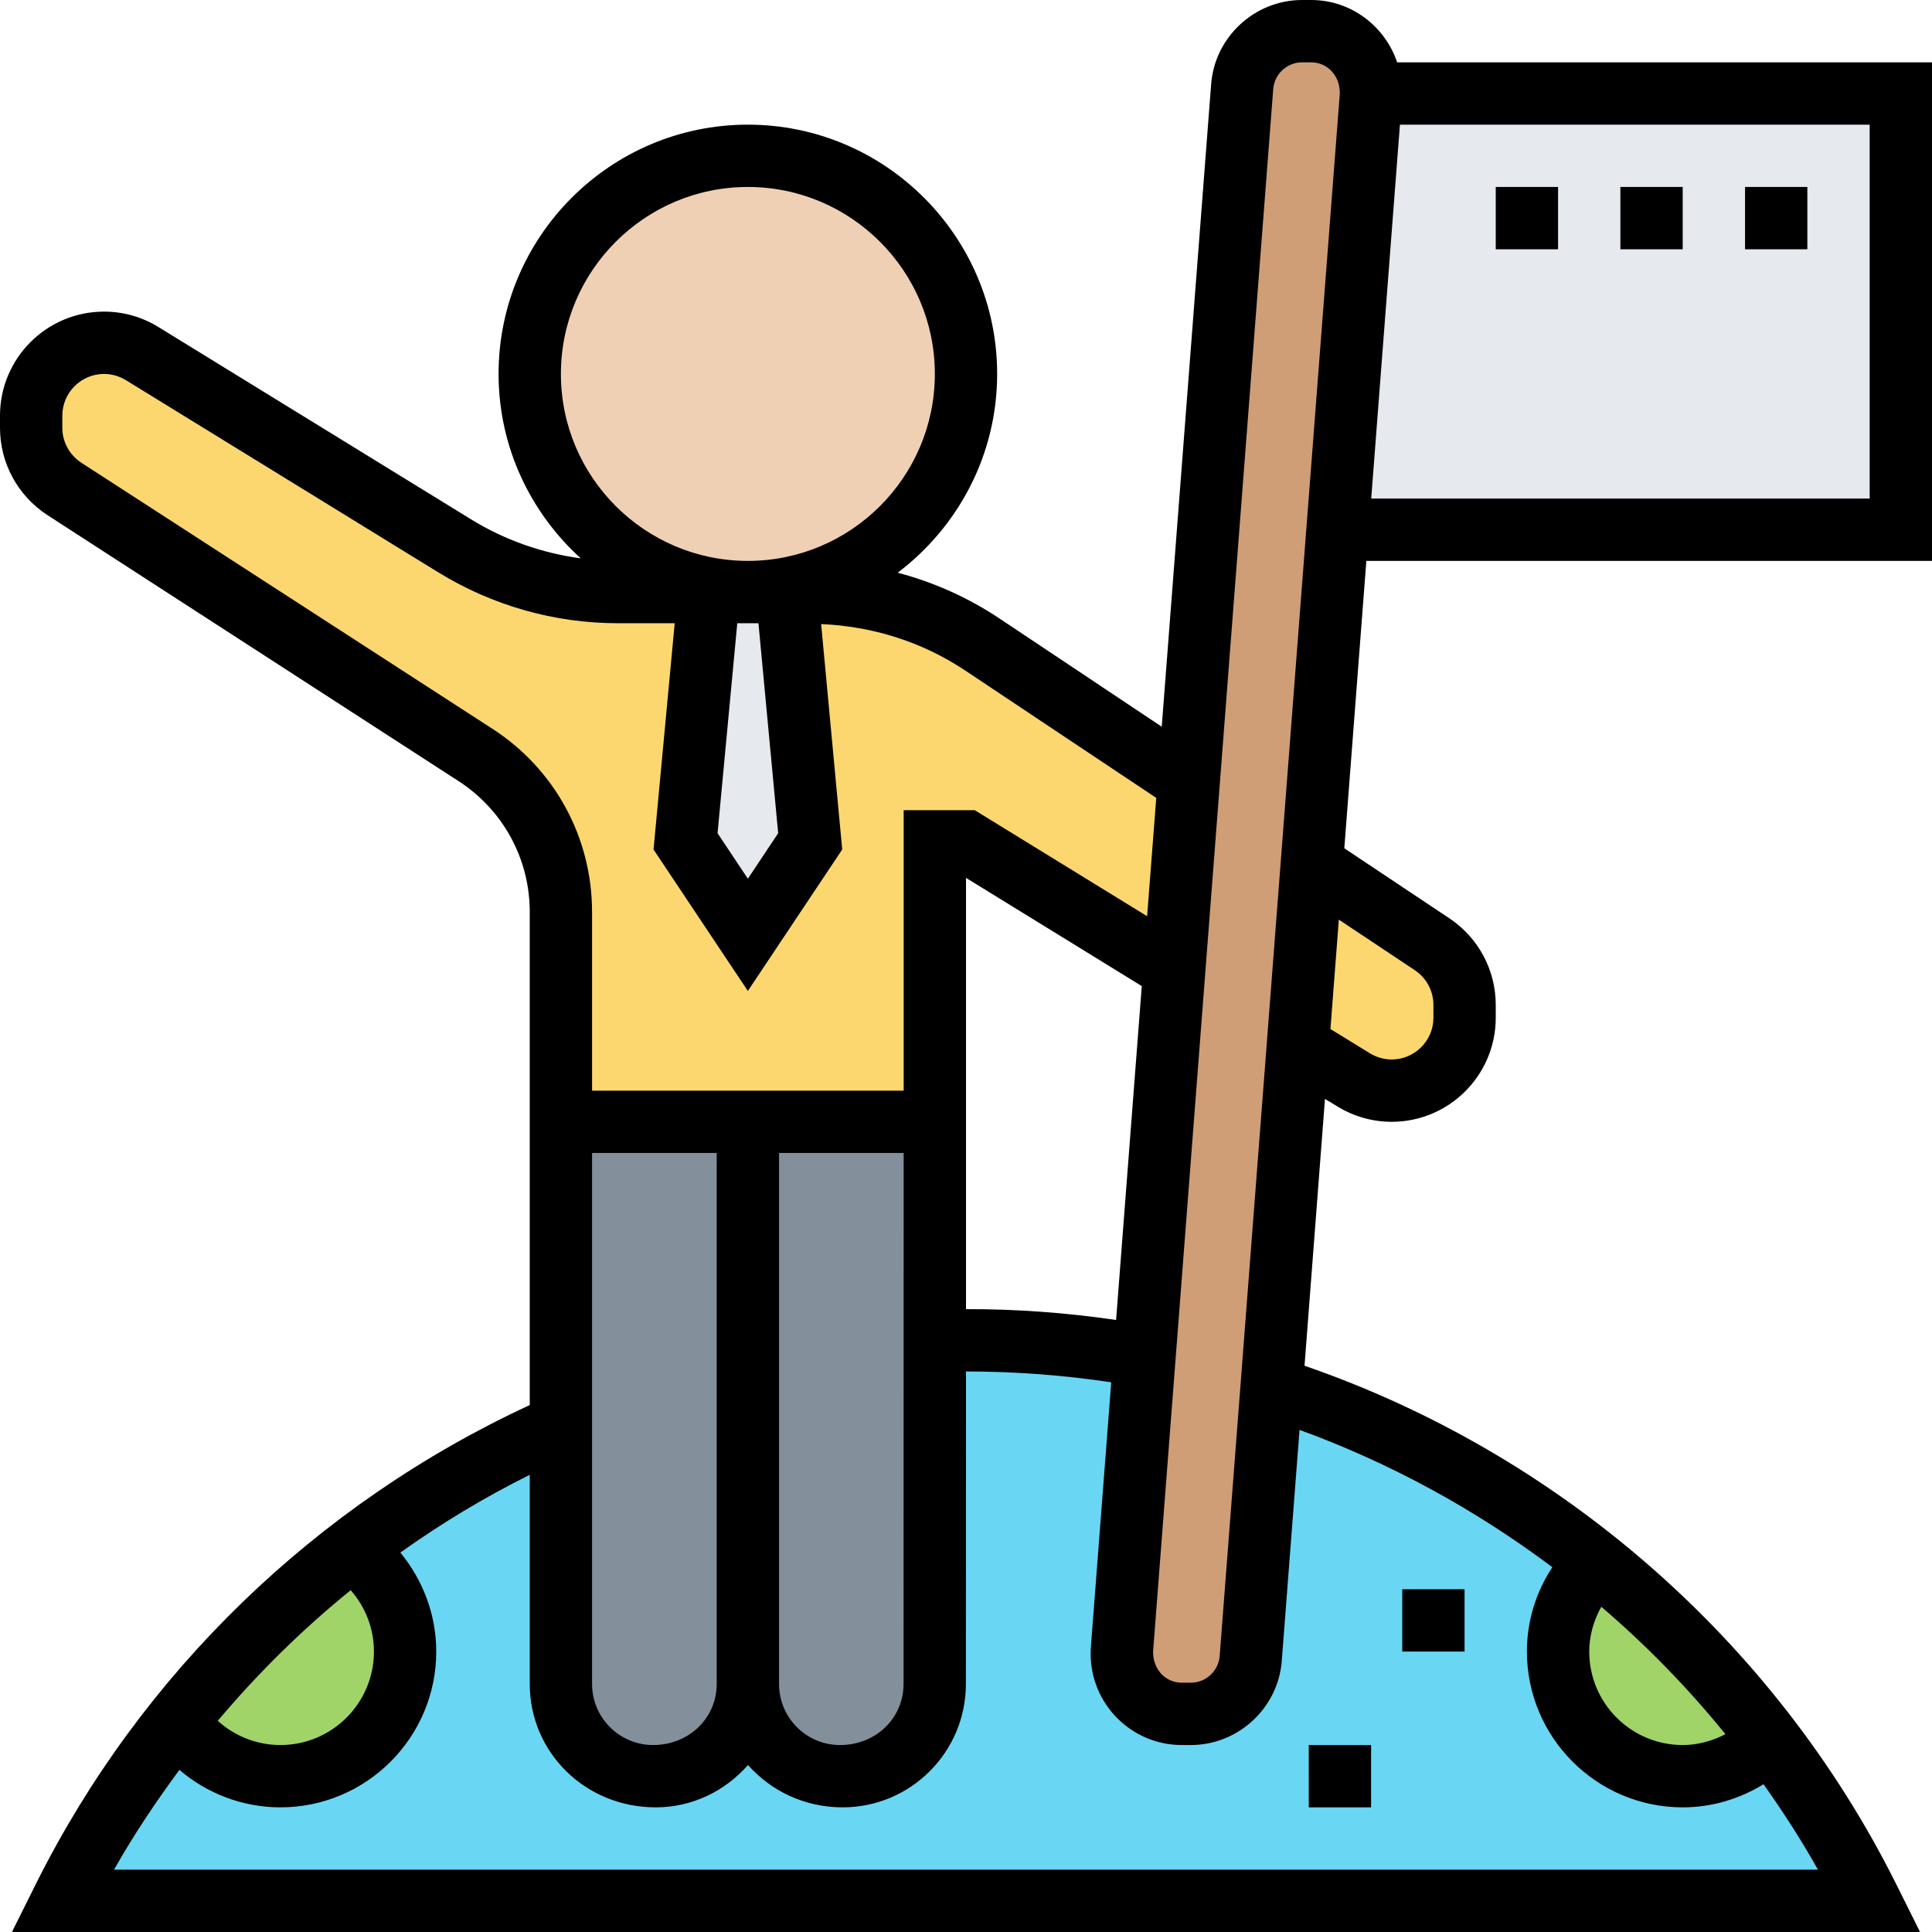
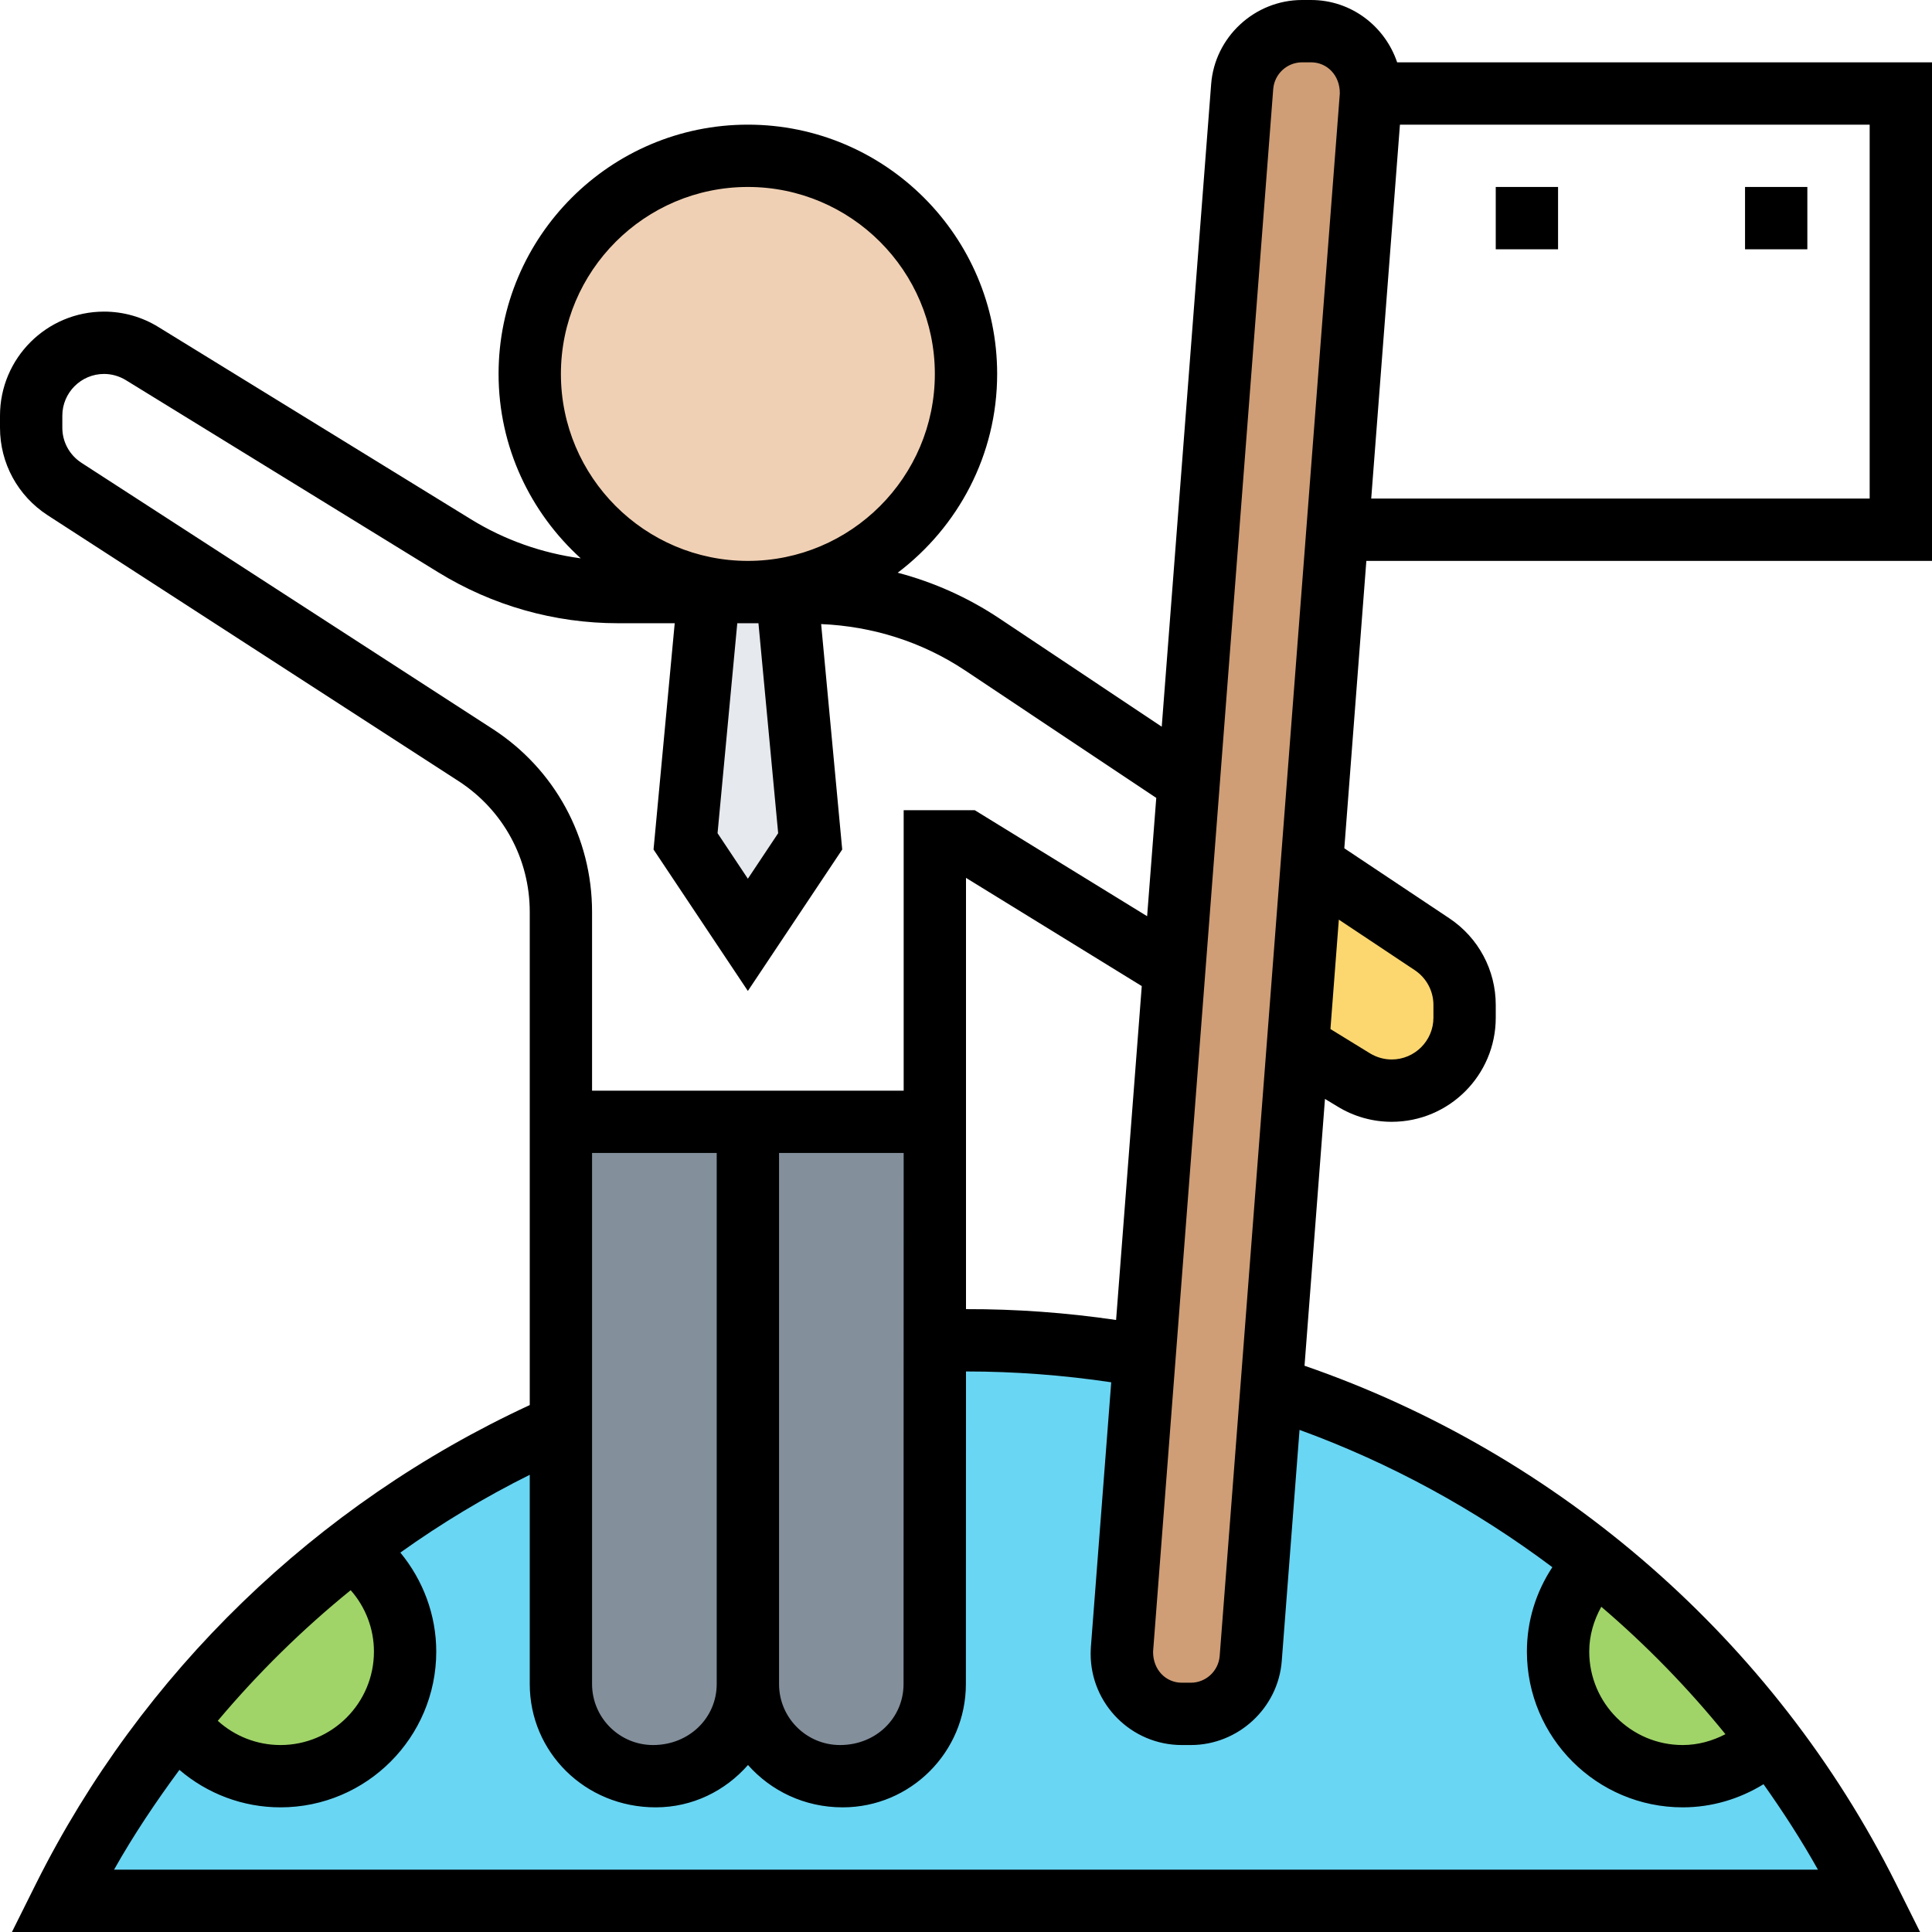
<svg xmlns="http://www.w3.org/2000/svg" width="375pt" height="375pt" viewBox="0 0 375 375">
  <g id="surface1">
    <path style=" stroke:none;fill-rule:nonzero;fill:rgb(41.179%,83.919%,95.689%);fill-opacity:1;" d="M 362.547 368.289 L 362.902 368.953 L 12.098 368.953 L 12.453 368.289 C 18.57 355.957 25.895 344.523 34.281 334.055 L 34.426 334.102 C 38.77 340.527 46.094 344.758 54.434 344.758 C 67.809 344.758 78.629 333.938 78.629 320.566 C 78.629 312.344 74.52 305.09 68.234 300.719 C 80.754 291.055 94.363 282.949 108.871 276.594 L 108.871 326.848 C 108.871 336.773 116.855 344.758 126.781 344.758 C 126.945 344.758 127.133 344.758 127.254 344.758 C 137.176 344.758 145.16 336.773 145.16 326.848 C 145.16 336.773 153.148 344.758 163.07 344.758 L 163.543 344.758 C 173.395 344.758 181.453 336.773 181.453 326.848 L 181.453 260.199 C 183.461 260.152 185.492 260.082 187.5 260.082 C 199.242 260.082 210.844 261.098 222.16 263.176 L 217.812 320.141 C 217.742 320.445 217.742 320.684 217.742 320.988 C 217.742 327.465 222.941 332.66 229.414 332.66 L 231.16 332.66 C 237.211 332.66 242.289 328.008 242.785 321.887 L 246.824 269.27 C 269.766 276.594 291.219 288.078 309.91 303.152 C 305.324 307.547 302.418 313.738 302.418 320.566 C 302.418 333.938 313.242 344.758 326.613 344.758 C 333.203 344.758 339.207 342.09 343.555 337.812 C 350.805 347.238 357.16 357.469 362.547 368.289 " />
-     <path style=" stroke:none;fill-rule:nonzero;fill:rgb(62.749%,83.139%,40.779%);fill-opacity:1;" d="M 78.629 320.566 C 78.629 333.938 67.809 344.758 54.434 344.758 C 46.094 344.758 38.77 340.527 34.426 334.102 L 34.281 334.055 C 44.207 321.461 55.641 310.285 68.234 300.719 C 74.52 305.09 78.629 312.344 78.629 320.566 " />
+     <path style=" stroke:none;fill-rule:nonzero;fill:rgb(62.749%,83.139%,40.779%);fill-opacity:1;" d="M 78.629 320.566 C 78.629 333.938 67.809 344.758 54.434 344.758 C 46.094 344.758 38.77 340.527 34.426 334.102 L 34.281 334.055 C 44.207 321.461 55.641 310.285 68.234 300.719 " />
    <path style=" stroke:none;fill-rule:nonzero;fill:rgb(62.749%,83.139%,40.779%);fill-opacity:1;" d="M 343.555 337.812 C 339.207 342.09 333.203 344.758 326.613 344.758 C 313.242 344.758 302.418 333.938 302.418 320.566 C 302.418 313.738 305.324 307.547 309.91 303.152 C 322.43 313.121 333.75 324.746 343.555 337.812 " />
-     <path style=" stroke:none;fill-rule:nonzero;fill:rgb(90.199%,91.37%,92.94%);fill-opacity:1;" d="M 368.953 18.145 L 368.953 102.824 L 259.586 102.824 L 266.059 18.57 C 266.129 18.383 266.129 18.262 266.129 18.145 L 368.953 18.145 " />
    <path style=" stroke:none;fill-rule:nonzero;fill:rgb(81.18%,61.96%,46.269%);fill-opacity:1;" d="M 242.785 321.887 C 242.289 328.008 237.211 332.66 231.16 332.66 L 229.414 332.66 C 222.941 332.66 217.742 327.465 217.742 320.988 C 217.742 320.684 217.742 320.445 217.812 320.141 L 222.16 263.176 L 227.902 188.16 L 230.738 151.801 L 241.086 16.82 C 241.582 10.703 246.66 6.047 252.711 6.047 L 254.457 6.047 C 260.93 6.047 266.129 11.246 266.129 17.719 C 266.129 17.91 266.129 18.027 266.129 18.145 C 266.129 18.262 266.129 18.383 266.059 18.57 L 259.586 102.824 L 254.648 167.723 L 251.906 202.93 L 246.824 269.27 L 242.785 321.887 " />
    <path style=" stroke:none;fill-rule:nonzero;fill:rgb(51.369%,56.079%,60.779%);fill-opacity:1;" d="M 181.453 260.199 L 181.453 326.848 C 181.453 336.773 173.395 344.758 163.543 344.758 L 163.07 344.758 C 153.148 344.758 145.16 336.773 145.16 326.848 L 145.16 217.742 L 181.453 217.742 L 181.453 260.199 " />
    <path style=" stroke:none;fill-rule:nonzero;fill:rgb(51.369%,56.079%,60.779%);fill-opacity:1;" d="M 145.16 217.742 L 145.16 326.848 C 145.16 336.773 137.176 344.758 127.254 344.758 C 127.133 344.758 126.945 344.758 126.781 344.758 C 116.855 344.758 108.871 336.773 108.871 326.848 L 108.871 217.742 L 145.16 217.742 " />
    <path style=" stroke:none;fill-rule:nonzero;fill:rgb(98.819%,84.309%,43.919%);fill-opacity:1;" d="M 284.273 195.059 L 284.273 197.543 C 284.273 201.414 282.691 204.984 280.094 207.512 C 277.562 210.109 273.996 211.695 270.121 211.695 C 267.523 211.695 264.926 210.961 262.75 209.59 L 251.906 202.93 L 254.648 167.723 L 277.988 183.316 C 281.91 185.918 284.273 190.336 284.273 195.059 " />
-     <path style=" stroke:none;fill-rule:nonzero;fill:rgb(98.819%,84.309%,43.919%);fill-opacity:1;" d="M 230.738 151.801 L 227.902 188.16 L 187.5 163.305 L 181.453 163.305 L 181.453 217.742 L 108.871 217.742 L 108.871 176.984 C 108.871 164.699 102.633 153.219 92.309 146.555 L 12.523 94.906 C 8.457 92.309 6.047 87.82 6.047 83.047 L 6.047 80.684 C 6.047 72.887 12.402 66.531 20.199 66.531 C 22.801 66.531 25.398 67.266 27.57 68.637 L 88.246 105.965 C 97.789 111.824 108.754 114.918 119.953 114.918 L 137.602 114.918 L 133.066 163.305 L 145.16 181.453 L 157.258 163.305 L 152.723 114.918 L 157.07 114.918 C 169.047 114.918 180.719 118.441 190.641 125.078 L 230.738 151.801 " />
    <path style=" stroke:none;fill-rule:nonzero;fill:rgb(90.199%,91.37%,92.94%);fill-opacity:1;" d="M 152.723 114.918 L 157.258 163.305 L 145.16 181.453 L 133.066 163.305 L 137.602 114.918 L 152.723 114.918 " />
    <path style=" stroke:none;fill-rule:nonzero;fill:rgb(94.119%,81.569%,70.589%);fill-opacity:1;" d="M 145.16 30.242 C 168.574 30.242 187.5 49.168 187.5 72.582 C 187.5 95.996 168.574 114.918 145.16 114.918 C 121.746 114.918 102.824 95.996 102.824 72.582 C 102.824 49.168 121.746 30.242 145.16 30.242 " />
    <path style=" stroke:none;fill-rule:nonzero;fill:rgb(0%,0%,0%);fill-opacity:1;" d="M 274.633 188.328 C 276.879 189.84 278.227 192.344 278.227 195.059 L 278.227 197.543 C 278.227 202.008 274.586 205.645 270.121 205.645 C 268.633 205.645 267.168 205.219 265.895 204.441 L 258.238 199.738 L 259.867 178.5 Z M 301.309 304.191 C 298.121 309.035 296.371 314.633 296.371 320.566 C 296.371 337.246 309.934 350.805 326.613 350.805 C 332.234 350.805 337.598 349.199 342.301 346.316 C 346.082 351.656 349.648 357.16 352.863 362.902 L 22.137 362.902 C 25.941 356.145 30.242 349.742 34.824 343.531 C 40.234 348.16 47.137 350.805 54.434 350.805 C 71.117 350.805 84.676 337.246 84.676 320.566 C 84.676 313.477 82.125 306.719 77.707 301.355 C 85.645 295.688 94.035 290.629 102.824 286.258 L 102.824 326.871 C 102.824 340.078 113.551 350.805 127.277 350.805 C 134.434 350.805 140.789 347.594 145.184 342.586 C 149.625 347.594 156.125 350.805 163.566 350.805 C 176.75 350.805 187.477 340.078 187.477 326.871 L 187.5 266.199 C 196.902 266.199 206.379 266.91 215.688 268.301 L 211.742 319.645 C 211.719 320.117 211.695 320.566 211.695 321.012 C 211.695 330.77 219.633 338.711 229.391 338.711 L 231.137 338.711 C 240.328 338.711 248.102 331.527 248.789 322.383 L 252.238 277.539 C 269.887 283.969 286.402 293.016 301.309 304.191 Z M 334.906 336.605 C 332.355 337.93 329.543 338.711 326.613 338.711 C 316.594 338.711 308.469 330.582 308.469 320.566 C 308.469 317.469 309.344 314.516 310.809 311.871 C 319.57 319.359 327.629 327.629 334.906 336.605 Z M 68.066 308.656 C 70.949 311.918 72.582 316.145 72.582 320.566 C 72.582 330.582 64.453 338.711 54.434 338.711 C 49.898 338.711 45.574 337.008 42.27 334.008 C 50.066 324.746 58.688 316.266 68.066 308.656 Z M 95.57 141.453 L 15.805 89.828 C 13.492 88.316 12.098 85.789 12.098 83.023 L 12.098 80.684 C 12.098 76.219 15.734 72.582 20.199 72.582 C 21.688 72.582 23.152 73.008 24.43 73.785 L 85.078 111.094 C 95.57 117.543 107.617 120.969 119.953 120.969 L 130.961 120.969 L 126.852 164.891 L 145.16 192.344 L 163.473 164.891 L 159.383 121.133 C 169.332 121.559 178.945 124.559 187.289 130.109 L 224.43 154.871 L 222.656 177.836 L 189.199 157.258 L 175.402 157.258 L 175.402 211.695 L 114.918 211.695 L 114.918 177.012 C 114.918 162.574 107.691 149.273 95.57 141.453 Z M 108.871 72.582 C 108.871 52.57 125.148 36.289 145.16 36.289 C 165.172 36.289 181.453 52.57 181.453 72.582 C 181.453 92.594 165.172 108.871 145.16 108.871 C 125.148 108.871 108.871 92.594 108.871 72.582 Z M 151.043 161.723 L 145.16 170.559 L 139.277 161.723 L 143.105 120.969 L 147.215 120.969 Z M 139.113 326.871 C 139.113 333.395 133.797 338.711 126.758 338.711 C 120.234 338.711 114.918 333.395 114.918 326.871 L 114.918 223.789 L 139.113 223.789 Z M 151.211 326.871 L 151.211 223.789 L 175.402 223.789 L 175.379 326.871 C 175.379 333.418 170.086 338.711 163.047 338.711 C 156.527 338.711 151.211 333.418 151.211 326.871 Z M 216.633 256.207 C 206.992 254.789 197.234 254.078 187.5 254.102 L 187.5 170.395 L 221.617 191.398 Z M 247.133 17.27 C 247.371 14.363 249.805 12.098 252.734 12.098 L 254.48 12.098 C 257.578 12.098 260.082 14.602 260.059 18.121 L 236.738 321.438 C 236.5 324.344 234.066 326.613 231.137 326.613 L 229.391 326.613 C 226.293 326.613 223.789 324.109 223.812 320.59 Z M 362.902 96.773 L 266.152 96.773 L 271.727 24.195 L 362.902 24.195 Z M 375 108.871 L 375 12.098 L 271.184 12.098 C 268.824 5.102 262.277 0 254.48 0 L 252.734 0 C 243.543 0 235.77 7.184 235.082 16.348 L 225.492 141.051 L 193.996 120.047 C 187.902 115.984 181.238 113.004 174.246 111.164 C 185.941 102.305 193.547 88.34 193.547 72.582 C 193.547 45.906 171.836 24.195 145.16 24.195 C 118.488 24.195 96.773 45.906 96.773 72.582 C 96.773 86.758 102.965 99.516 112.723 108.375 C 105.184 107.359 97.934 104.809 91.41 100.789 L 30.762 63.484 C 27.598 61.523 23.934 60.484 20.199 60.484 C 9.051 60.484 0 69.531 0 80.684 L 0 83.023 C 0 89.898 3.449 96.23 9.215 99.988 L 89 151.609 C 97.648 157.211 102.824 166.684 102.824 177.012 L 102.824 272.723 C 61.406 291.883 27.453 324.699 7.016 365.574 L 2.316 375 L 372.684 375 L 367.984 365.574 C 344.473 318.555 302.797 282.195 253.207 265.09 L 257.176 213.301 L 259.562 214.742 C 262.727 216.703 266.391 217.742 270.121 217.742 C 281.273 217.742 290.324 208.691 290.324 197.543 L 290.324 195.059 C 290.324 188.305 286.969 182.02 281.344 178.262 L 260.93 164.652 L 265.207 108.871 L 375 108.871 " />
    <path style=" stroke:none;fill-rule:nonzero;fill:rgb(0%,0%,0%);fill-opacity:1;" d="M 350.805 36.289 L 338.711 36.289 L 338.711 48.387 L 350.805 48.387 L 350.805 36.289 " />
-     <path style=" stroke:none;fill-rule:nonzero;fill:rgb(0%,0%,0%);fill-opacity:1;" d="M 326.613 36.289 L 314.516 36.289 L 314.516 48.387 L 326.613 48.387 L 326.613 36.289 " />
    <path style=" stroke:none;fill-rule:nonzero;fill:rgb(0%,0%,0%);fill-opacity:1;" d="M 302.418 48.387 L 302.418 36.289 L 290.324 36.289 L 290.324 48.387 L 302.418 48.387 " />
-     <path style=" stroke:none;fill-rule:nonzero;fill:rgb(0%,0%,0%);fill-opacity:1;" d="M 284.273 308.469 L 272.176 308.469 L 272.176 320.566 L 284.273 320.566 L 284.273 308.469 " />
-     <path style=" stroke:none;fill-rule:nonzero;fill:rgb(0%,0%,0%);fill-opacity:1;" d="M 266.129 338.711 L 254.031 338.711 L 254.031 350.805 L 266.129 350.805 L 266.129 338.711 " />
  </g>
</svg>